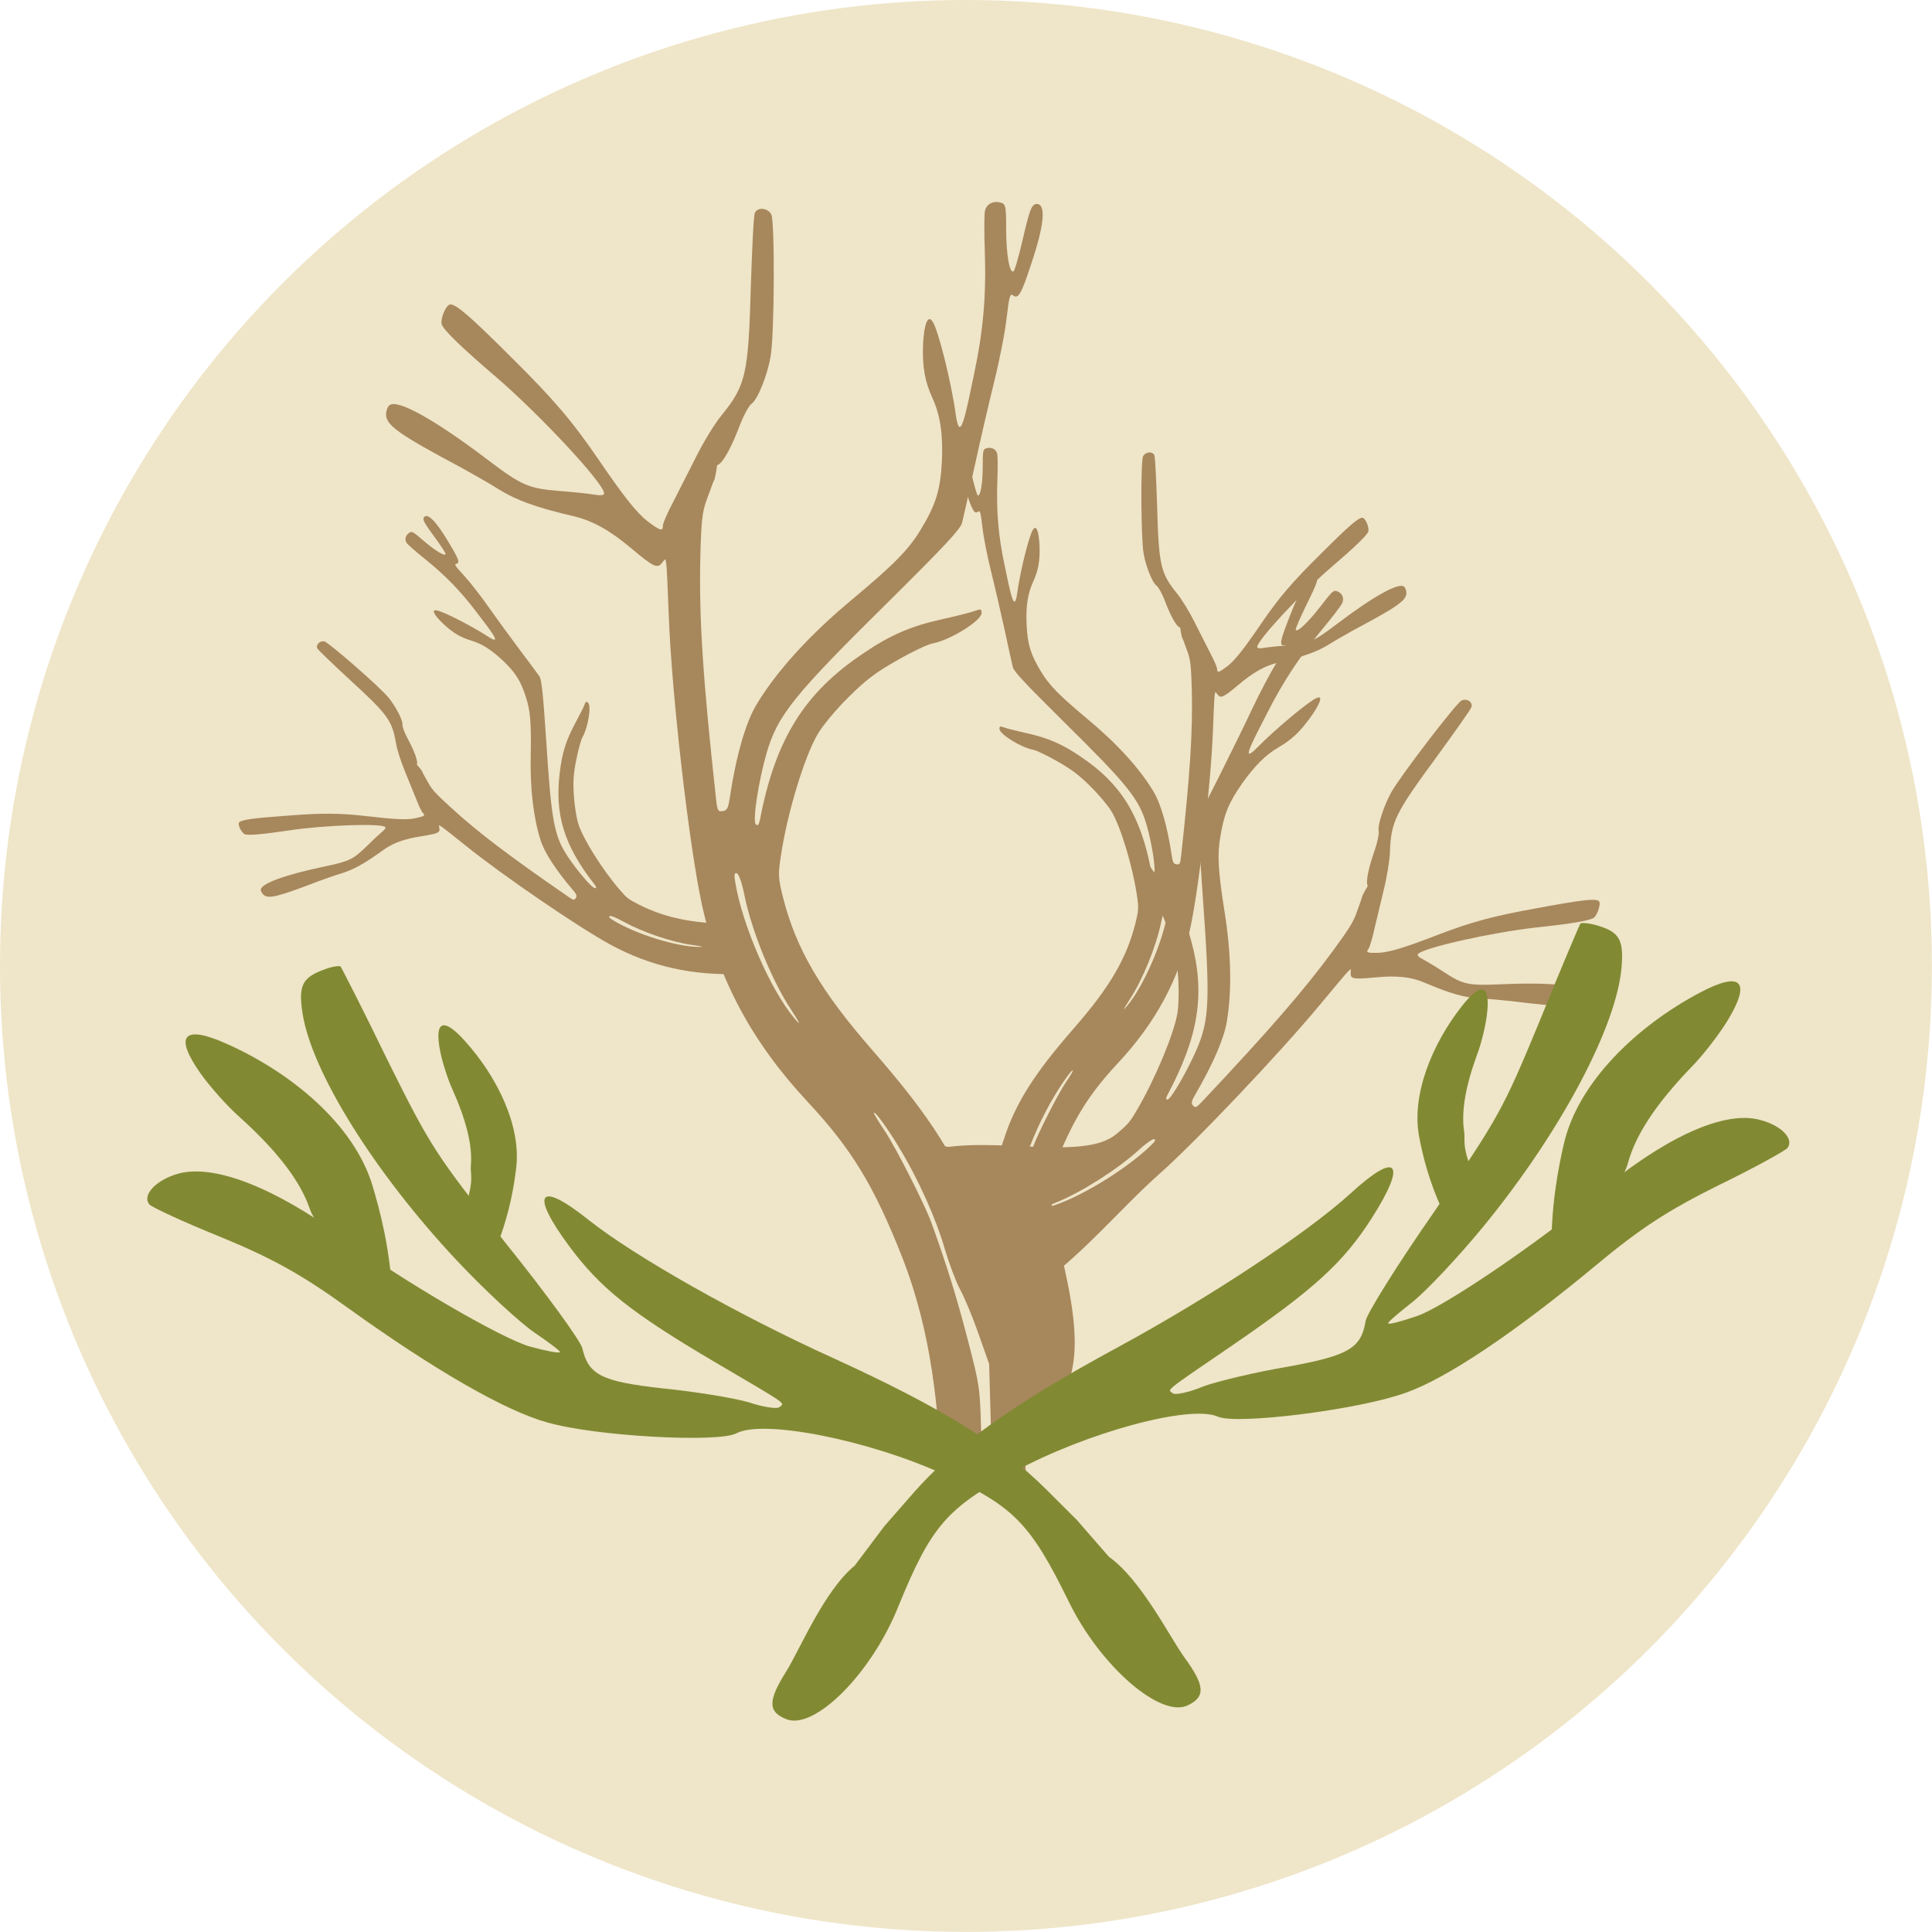
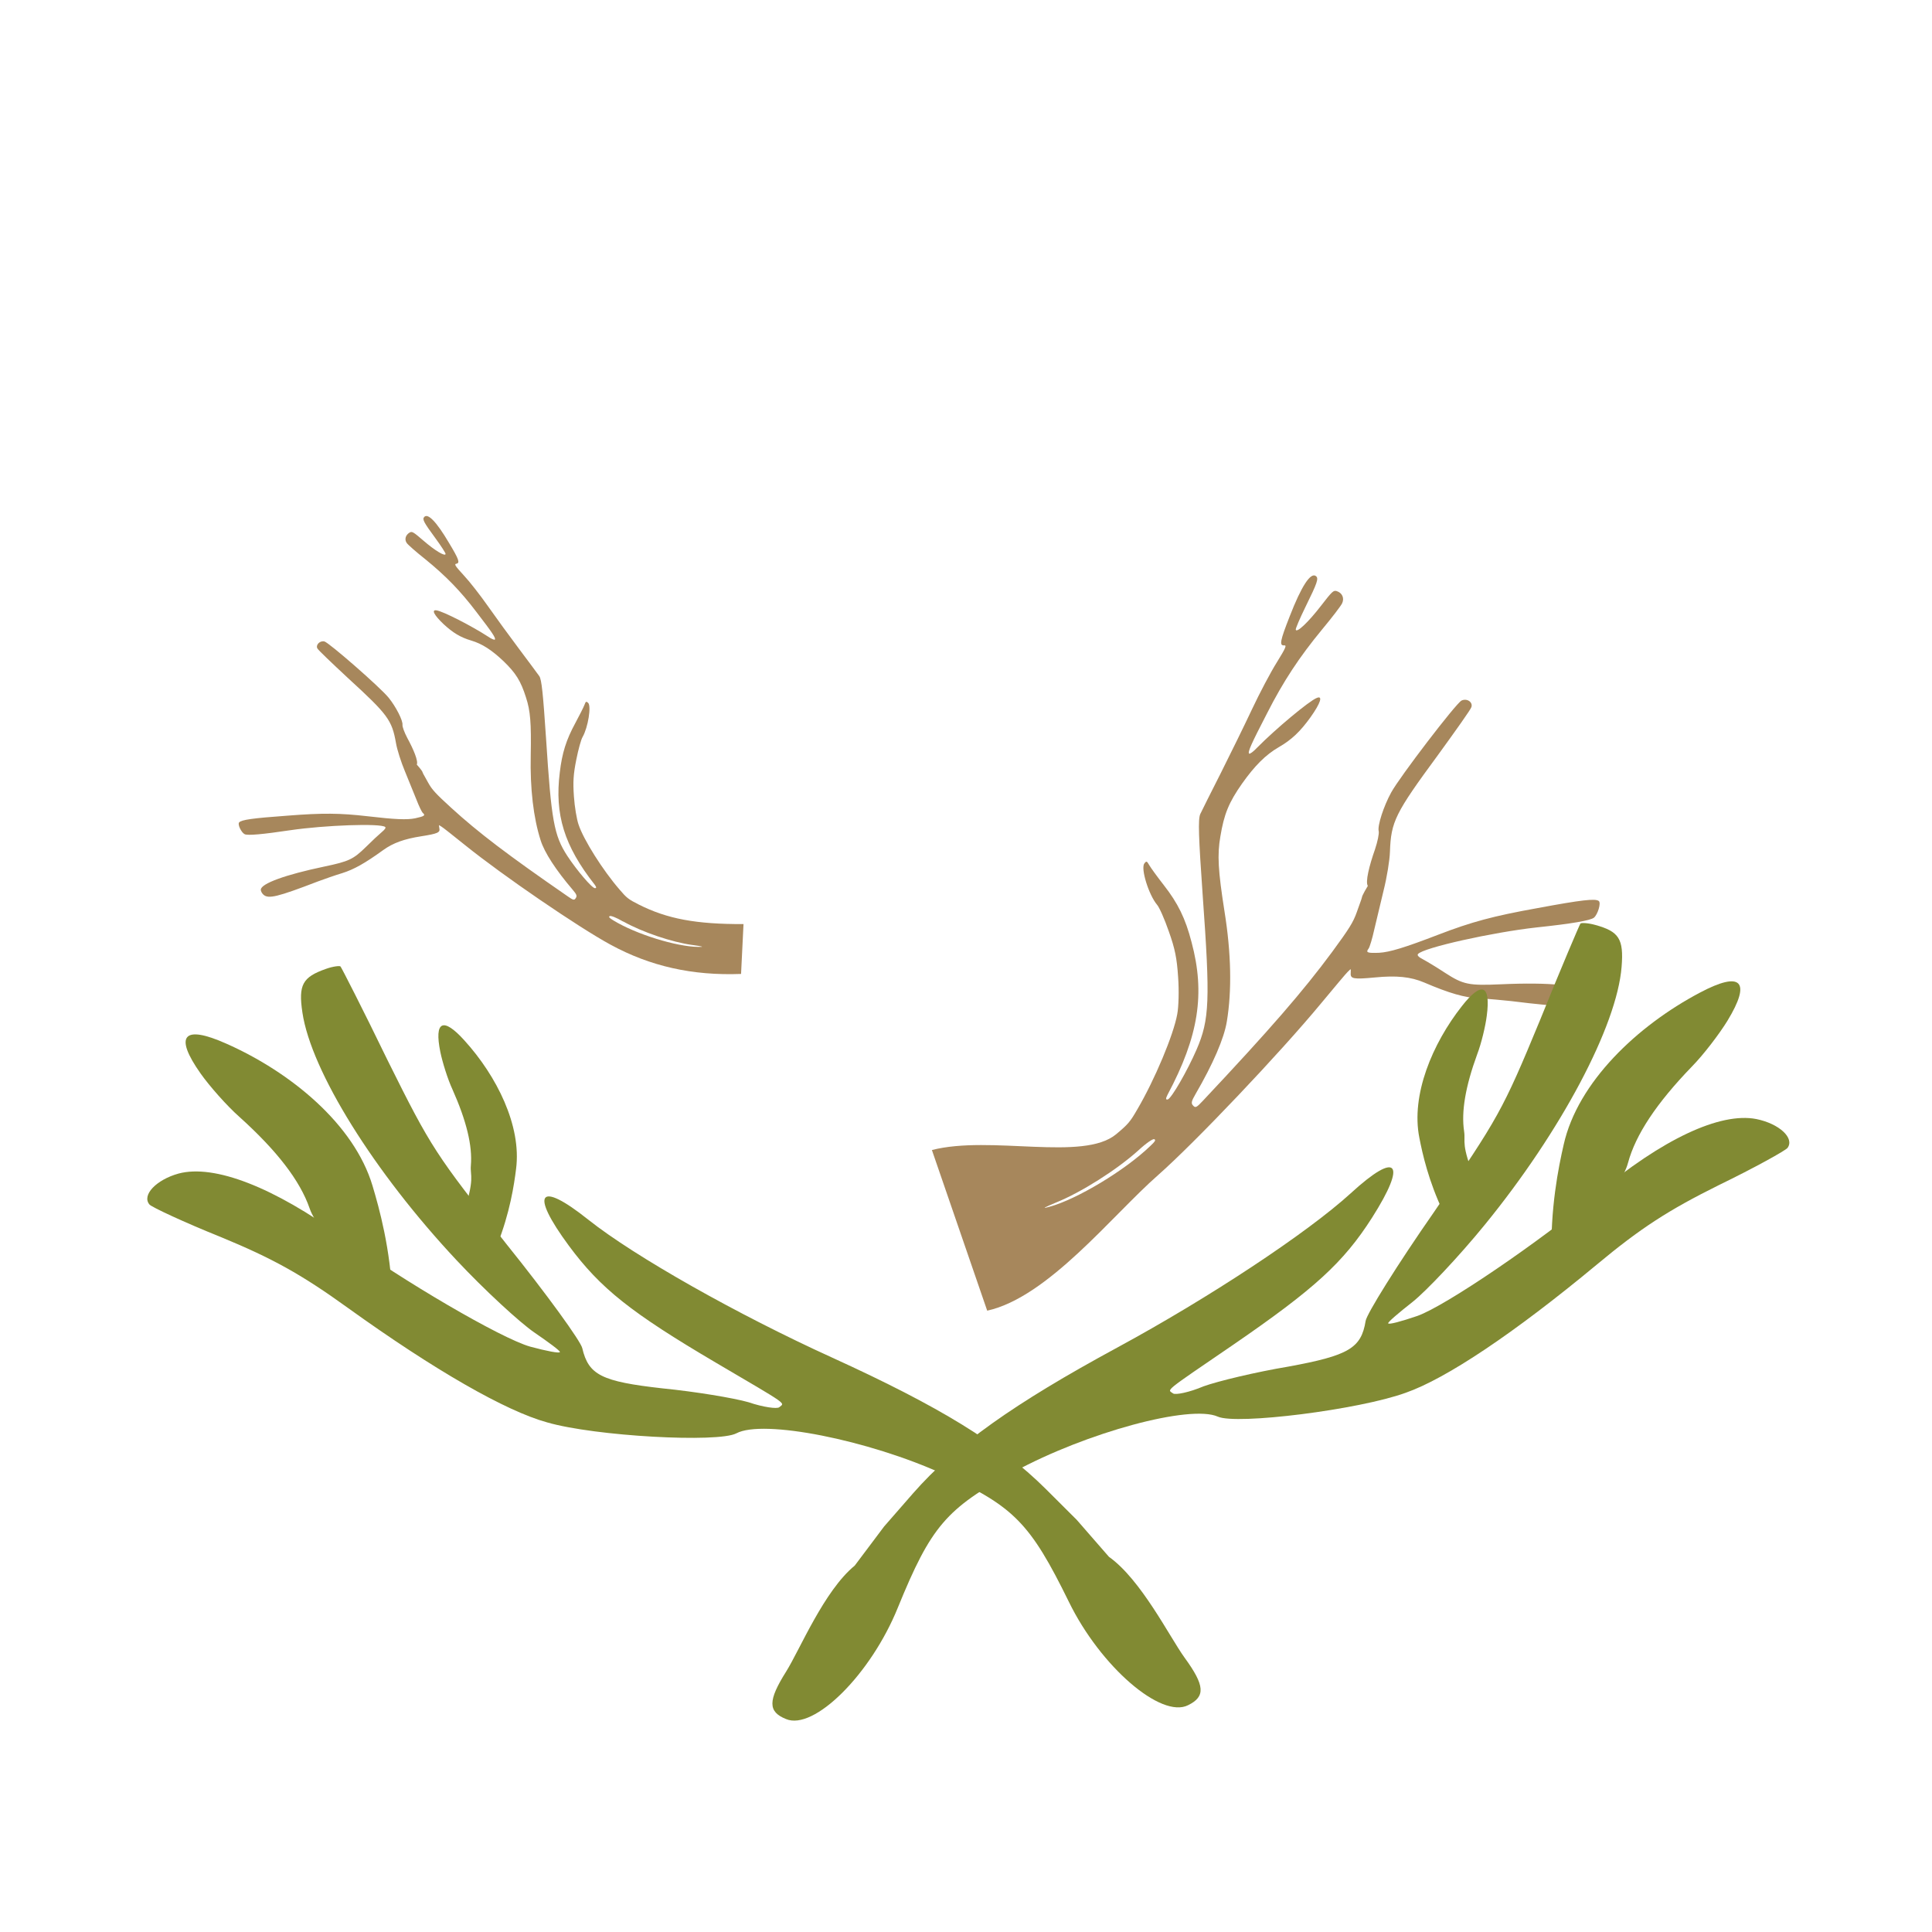
<svg xmlns="http://www.w3.org/2000/svg" viewBox="0 0 220.09 220.09" data-name="Layer 2" id="Layer_2">
  <defs>
    <style>
      .cls-1 {
        fill: #818a33;
      }

      .cls-2 {
        fill: #a7875c;
      }

      .cls-3 {
        fill: #efe5c8;
      }
    </style>
  </defs>
  <g data-name="estapa 1" id="estapa_1">
-     <circle r="110.04" cy="110.04" cx="110.04" class="cls-3" />
-     <path d="M116.97,168.64c-.42-.25-.32-29.13-.88-28.52-.53.61-1.21-.35-1.41,1.94-.25,3.32-.79.61-1.61,1.94.14,1.67-.08-1.09,0,0l-.14-.35-.53-1.53c-.28-.84-.87-2.57-1.28-3.85-1.9-6-5.08-11.02-11.72-18.61-5.92-6.78-8.73-11.58-10.21-17.47-.53-2.12-.56-2.57-.25-4.58.7-4.83,2.68-11.39,4.21-13.98.53-.92,2.07-2.79,3.46-4.16,1.98-1.98,3.15-2.87,5.58-4.24,1.7-.98,3.52-1.84,4.05-1.93,2.04-.39,5.58-2.6,5.58-3.46,0-.47-.08-.5-.75-.25-.45.17-2.12.59-3.74.95-3.54.78-5.94,1.81-9.01,3.91-6.7,4.49-9.99,9.77-11.75,18.95-.14.59-.25.73-.47.5-.39-.39.31-4.88,1.2-8.01,1.28-4.44,3.07-6.64,14.12-17.55,6.22-6.17,7.95-8.01,8.18-8.79.14-.56.78-3.4,1.4-6.31.64-2.93,1.65-7.31,2.26-9.77s1.26-5.75,1.42-7.31c.28-2.4.39-2.79.73-2.51.59.47.95-.17,2.09-3.66,1.48-4.41,1.67-6.75.61-6.75-.59,0-.81.61-1.65,4.24-.42,1.81-.87,3.35-1,3.43-.45.28-.84-1.93-.84-4.8,0-2.6-.06-2.85-.56-3.01-.87-.28-1.65.11-1.84.87-.11.39-.11,2.48-.03,4.66.17,5-.17,9.04-1.23,14.01-.98,4.8-1.31,6-1.65,6-.14,0-.33-.59-.42-1.34-.5-3.66-1.98-9.66-2.65-10.66-.53-.84-.98.22-1.09,2.68-.08,2.48.2,4.13,1.09,6.06.89,1.98,1.2,4.13,1.06,7.2-.17,3.24-.7,4.94-2.4,7.73-1.37,2.29-2.99,3.93-7.73,7.9-4.88,4.05-8.62,8.15-10.94,11.97-1.28,2.09-2.37,5.89-3.1,10.74-.17,1.14-.31,1.42-.81,1.48-.53.08-.61-.08-.75-1.4-1.51-13.7-1.95-20.71-1.79-27.6.11-4.13.22-5.11.75-6.53.87-2.37.59-1.65.84-2.22-.06.25.16-.37.32-1.65.7-.2,1.77-2.35,2.63-4.67.42-1.06.98-2.09,1.28-2.32.7-.47,1.79-3.18,2.18-5.36.45-2.48.5-15.43.08-16.24-.42-.75-1.59-.84-1.87-.14-.14.28-.31,3.96-.45,8.18-.28,10.19-.56,11.44-3.35,14.87-.78.95-2.09,3.1-2.93,4.8-.84,1.67-2.04,4.02-2.62,5.16-.61,1.14-1.12,2.32-1.12,2.57,0,.73-.31.61-1.73-.45-1.26-.98-2.68-2.76-5.67-7.14-2.9-4.24-5.02-6.75-9.82-11.5-4.74-4.74-6.31-6.08-6.98-6.08-.5,0-1.17,1.59-1,2.26.17.61,2.2,2.6,6.22,6.03,5.02,4.33,12.28,12.11,12.28,13.23,0,.22-.36.28-1.17.14-.67-.11-2.48-.31-4.05-.42-3.4-.28-4.21-.64-8.04-3.54-6.03-4.58-10.3-6.95-11.19-6.22-.22.17-.39.64-.39,1.03,0,1.26,1.4,2.26,8.68,6.14,1.14.64,3.04,1.7,4.19,2.43,1.98,1.23,4.21,2.04,8.48,3.04,2.23.53,4.16,1.62,6.64,3.71,2.46,2.07,2.93,2.29,3.43,1.62.22-.28.39-.47.42-.39,0,.06.06.31.08.53.06.22.17,2.79.28,5.72.33,9.13,2.32,26.37,3.8,33.15,1.84,8.4,5.72,15.63,12.03,22.38,5,5.36,7.53,9.52,10.72,17.58,3.46,8.76,4.21,17.69,4.49,25.26M84.83,102.1c.84,4.05,3.1,9.57,5.22,12.81,1.09,1.67,1.26,2.07.47,1.12-2.71-3.18-5.94-10.58-6.75-15.46-.17-.95-.11-1.17.17-1.09.22.08.61,1.14.89,2.62ZM102.36,130.62c2.18,3.54,4.33,8.32,5.27,11.67.5,1.67,1.28,3.74,1.73,4.58.47.84,1.42,3.1,2.09,5.02l1.23,3.49.17,6.06c.17,6,.17,6.08-.42,6.08-.53,0-.56-.2-.67-4.83-.14-4.69-.17-4.91-1.56-10.24-1.23-4.74-2.4-8.46-4.07-13.09-.78-2.15-3.99-8.46-5.3-10.47-.73-1.06-1.28-2.01-1.28-2.09.03-.36,1.48,1.62,2.82,3.82Z" class="cls-2" />
-     <path d="M116.82,162.57c11.87-5.23.84-23.45,3.2-29.44,2.18-5.52,3.91-8.36,7.33-12.02,4.31-4.62,6.97-9.56,8.23-15.31,1.01-4.64,2.37-16.43,2.6-22.67.08-2,.15-3.76.19-3.91.02-.15.06-.32.06-.36.02-.06.13.08.29.27.34.46.67.31,2.35-1.11,1.7-1.43,3.02-2.18,4.54-2.54,2.92-.69,4.45-1.24,5.8-2.08.78-.5,2.08-1.22,2.86-1.66,4.98-2.65,5.94-3.34,5.94-4.2,0-.27-.11-.59-.27-.71-.61-.5-3.53,1.13-7.65,4.26-2.61,1.98-3.17,2.23-5.5,2.42-1.07.08-2.31.21-2.77.29-.55.1-.8.06-.8-.1,0-.76,4.96-6.09,8.4-9.05,2.75-2.35,4.14-3.7,4.26-4.12.11-.46-.34-1.55-.69-1.55-.46,0-1.53.92-4.77,4.16-3.28,3.24-4.73,4.96-6.72,7.86-2.04,3-3.02,4.22-3.87,4.89-.97.73-1.18.8-1.18.31,0-.17-.34-.97-.76-1.76-.4-.78-1.22-2.39-1.79-3.53-.57-1.16-1.47-2.63-2-3.28-1.91-2.35-2.1-3.21-2.29-10.17-.1-2.88-.21-5.4-.31-5.59-.19-.48-.99-.42-1.28.1-.29.55-.25,9.41.06,11.11.27,1.49,1.01,3.34,1.49,3.66.21.15.59.86.88,1.58.59,1.58,1.32,3.06,1.8,3.19.11.88.26,1.3.22,1.13.17.39-.01-.1.58,1.52.36.97.44,1.64.52,4.47.11,4.71-.19,9.5-1.22,18.88-.1.9-.15,1.01-.52.95-.34-.04-.44-.23-.55-1.01-.5-3.32-1.24-5.92-2.12-7.35-1.58-2.61-4.14-5.42-7.48-8.19-3.24-2.71-4.35-3.84-5.29-5.4-1.16-1.91-1.53-3.07-1.64-5.29-.1-2.1.11-3.57.73-4.92.61-1.32.8-2.44.74-4.14-.08-1.68-.38-2.4-.74-1.83-.46.69-1.47,4.79-1.81,7.29-.06.52-.19.92-.29.92-.23,0-.46-.82-1.13-4.1-.73-3.4-.95-6.16-.84-9.58.06-1.49.06-2.92-.02-3.19-.13-.52-.67-.78-1.26-.59-.34.11-.38.29-.38,2.06,0,1.97-.27,3.47-.57,3.28-.1-.06-.4-1.11-.69-2.35-.57-2.48-.73-2.9-1.13-2.9-.73,0-.59,1.6.42,4.62.78,2.39,1.03,2.82,1.43,2.5.23-.19.31.08.5,1.72.11,1.07.55,3.32.97,5s1.11,4.68,1.55,6.68c.42,1.98.86,3.93.95,4.31.15.53,1.34,1.79,5.59,6.01,7.56,7.46,8.78,8.97,9.66,12,.61,2.14,1.09,5.21.82,5.48-.15.15-.23.06-.32-.34-1.2-6.28-3.45-9.89-8.03-12.96-2.1-1.43-3.74-2.14-6.16-2.67-1.11-.25-2.25-.53-2.56-.65-.46-.17-.52-.15-.52.17,0,.59,2.42,2.1,3.82,2.37.36.06,1.6.65,2.77,1.32,1.66.94,2.46,1.55,3.82,2.9.95.94,2,2.21,2.37,2.84,1.05,1.77,2.4,6.26,2.88,9.56.21,1.37.19,1.68-.17,3.13-1.01,4.03-2.94,7.31-6.99,11.95-4.54,5.19-6.72,8.63-8.02,12.73-.29.88-.69,2.06-.88,2.63l-.36,1.05-.09.24c.06-.74-.1,1.15,0,0-.56-.91-.93.95-1.1-1.33-.13-1.56-7.42-2.24-7.78-2.66-.38-.42,10.93,23.91,10.64,24.08M132.89,103.3c.19-.06.23.1.11.74-.55,3.34-2.77,8.4-4.62,10.57-.53.65-.42.38.32-.76,1.45-2.21,3-5.99,3.57-8.76.19-1.01.46-1.74.61-1.79ZM122.22,121.99c0,.06-.38.71-.88,1.43-.9,1.37-3.09,5.69-3.63,7.16-1.15,3.17-1.95,5.71-2.79,8.95-.95,3.65-.97,3.8-1.07,7-.08,3.17-.1,3.3-.46,3.3-.4,0-.4-.06-.29-4.16l.11-4.14.84-2.39c.46-1.32,1.11-2.86,1.43-3.44.31-.57.84-1.98,1.18-3.13.65-2.29,2.12-5.55,3.61-7.98.92-1.51,1.91-2.86,1.93-2.61Z" class="cls-2" />
    <path d="M112.46,149.31c6.93-1.53,14.24-10.86,19.45-15.43,4.2-3.7,13.89-13.9,18.61-19.61,1.52-1.83,2.86-3.43,3-3.55.13-.13.28-.27.31-.3.06-.04.06.16.04.44-.05.65.33.72,2.75.49,2.45-.24,4.08-.08,5.61.57,2.92,1.25,4.59,1.72,6.32,1.82,1.01.04,2.61.2,3.58.3,6.06.75,7.35.72,7.97-.09.19-.25.33-.63.29-.84-.15-.86-3.75-1.24-9.44-.98-3.61.16-4.25.04-6.32-1.3-.94-.62-2.07-1.3-2.5-1.53-.53-.27-.71-.47-.6-.61.55-.72,8.54-2.49,13.53-3.04,3.98-.42,6.12-.79,6.52-1.11.43-.36.84-1.68.55-1.9-.38-.3-1.93-.13-6.98.81-5.08.91-7.53,1.58-11.28,3.02-3.87,1.49-5.56,2-6.76,2.07-1.33.05-1.56-.02-1.2-.48.12-.16.42-1.14.64-2.15.24-1,.72-3.03,1.07-4.48.37-1.47.69-3.43.72-4.39.12-3.45.58-4.38,5.48-11.04,2.01-2.77,3.75-5.21,3.8-5.45.19-.57-.52-1.04-1.13-.74-.64.33-7.03,8.68-8.01,10.47-.86,1.57-1.58,3.79-1.42,4.41.06.28-.13,1.19-.42,2.06-.66,1.87-1.12,3.73-.82,4.17-.55.89-.73,1.39-.64,1.2-.14.48.06-.11-.62,1.8-.41,1.15-.83,1.83-2.81,4.53-3.33,4.5-7.06,8.8-14.71,16.94-.73.78-.86.85-1.12.56-.26-.26-.2-.5.27-1.31,2-3.44,3.26-6.36,3.57-8.28.58-3.49.5-7.78-.27-12.55-.73-4.65-.83-6.43-.47-8.51.42-2.55.96-3.88,2.47-6.03,1.44-2.03,2.68-3.28,4.18-4.15,1.46-.84,2.44-1.77,3.62-3.41,1.16-1.63,1.43-2.51.71-2.2-.88.35-4.7,3.54-6.8,5.67-.42.45-.82.74-.9.67-.19-.15.22-1.07,2.04-4.59,1.86-3.66,3.68-6.41,6.26-9.54,1.13-1.36,2.17-2.71,2.3-3.01.26-.57.01-1.17-.62-1.37-.37-.12-.52.02-1.81,1.69-1.43,1.85-2.74,3.09-2.86,2.71-.04-.12.47-1.3,1.13-2.65,1.33-2.7,1.5-3.2,1.17-3.46-.6-.47-1.65,1.12-3,4.61-1.08,2.75-1.19,3.32-.63,3.28.33-.03.2.27-.83,1.94-.68,1.08-1.95,3.48-2.82,5.33-.87,1.85-2.47,5.11-3.56,7.28-1.09,2.14-2.14,4.25-2.34,4.67-.26.6-.19,2.55.28,9.28.86,11.92.78,14.13-.7,17.55-1.04,2.4-2.88,5.6-3.29,5.68-.24.04-.23-.1-.02-.53,3.56-6.68,4.31-11.53,2.74-17.39-.7-2.71-1.55-4.44-3.18-6.52-.74-.95-1.48-1.97-1.65-2.27-.26-.46-.32-.48-.55-.17-.43.56.49,3.55,1.45,4.7.26.29.86,1.65,1.34,3.04.7,1.96.92,3.05,1.06,5.21.11,1.5.06,3.38-.1,4.21-.42,2.35-2.55,7.44-4.55,10.85-.82,1.43-1.06,1.7-2.41,2.83-3.76,3.13-14.27.08-20.99,1.8M131.49,129.78c.2.07.12.24-.45.77-2.88,2.78-8.39,6.09-11.51,6.93-.91.26-.63.09.82-.51,2.81-1.14,6.84-3.68,9.32-5.91.89-.83,1.64-1.33,1.81-1.29Z" class="cls-2" />
    <path d="M84.7,105.27c-5.4.02-8.69-.59-11.94-2.23-1.17-.59-1.38-.76-2.17-1.69-1.92-2.21-4.11-5.69-4.68-7.41-.21-.6-.45-2.03-.53-3.2-.12-1.68-.06-2.56.27-4.2.23-1.16.55-2.32.72-2.59.62-1.08,1.02-3.55.62-3.89-.22-.19-.26-.16-.41.24-.1.27-.57,1.19-1.04,2.07-1.04,1.91-1.51,3.41-1.77,5.62-.6,4.8.5,8.37,3.97,12.78.21.29.23.4.04.41-.33.02-2.09-2.06-3.16-3.69-1.51-2.33-1.81-4-2.41-13.3-.35-5.25-.51-6.76-.77-7.16-.2-.28-1.24-1.69-2.31-3.11-1.08-1.44-2.67-3.62-3.54-4.86-.87-1.24-2.11-2.83-2.76-3.52-.98-1.07-1.11-1.27-.85-1.32.45-.08.3-.5-.84-2.39-1.42-2.4-2.4-3.41-2.82-2.93-.23.27-.04.61,1.28,2.41.66.9,1.18,1.71,1.16,1.8-.05.31-1.2-.38-2.51-1.51-1.18-1.02-1.31-1.09-1.59-.93-.47.28-.6.79-.33,1.18.13.2,1.08,1.03,2.1,1.84,2.33,1.89,4.03,3.63,5.87,6.06,1.79,2.33,2.21,2.95,2.07,3.11-.05.06-.4-.08-.77-.34-1.86-1.21-5.16-2.9-5.88-2.99-.59-.09-.28.53.79,1.55,1.09,1.01,1.95,1.53,3.17,1.89,1.25.37,2.34,1.08,3.68,2.35,1.4,1.35,1.97,2.26,2.56,4.13.5,1.52.61,2.9.54,6.61-.08,3.81.31,7.11,1.13,9.67.44,1.4,1.74,3.39,3.65,5.63.45.53.52.7.35.95-.17.27-.28.25-.93-.21-6.81-4.7-10.16-7.25-13.22-10.04-1.83-1.67-2.23-2.11-2.67-2.91-.74-1.32-.52-.92-.67-1.26.09.13-.1-.22-.62-.79.19-.39-.37-1.73-1.08-3.03-.32-.61-.57-1.27-.55-1.49.06-.5-.74-2.06-1.57-3.09-.95-1.18-6.8-6.29-7.33-6.42-.51-.11-1,.39-.8.79.07.17,1.68,1.7,3.53,3.42,4.51,4.13,4.97,4.75,5.43,7.37.12.73.58,2.17,1.02,3.22.43,1.04,1.02,2.5,1.31,3.22.28.73.61,1.42.73,1.52.33.29.16.38-.88.61-.94.19-2.31.13-5.47-.24-3.06-.35-5.04-.38-9.08-.06-4.02.29-5.24.47-5.5.77-.2.23.26,1.16.63,1.34.34.17,2.04.02,5.18-.45,3.94-.58,10.32-.81,10.83-.37.1.09-.02.27-.4.59-.31.26-1.12,1.01-1.78,1.67-1.46,1.43-1.95,1.66-4.77,2.25-4.44.93-7.2,1.94-7.22,2.63-.01.17.14.43.31.58.57.49,1.57.26,6.2-1.52.74-.27,1.97-.71,2.75-.94,1.34-.42,2.58-1.11,4.71-2.65,1.12-.8,2.37-1.25,4.29-1.55,1.9-.3,2.19-.43,2.08-.92-.04-.21-.06-.36-.01-.34.03.02.16.1.27.17.12.06,1.33,1.02,2.7,2.12,4.27,3.44,12.87,9.32,16.53,11.31,4.53,2.47,9.34,3.55,14.88,3.34M71.01,104.98c2.16,1.21,5.56,2.36,7.86,2.67,1.19.16,1.43.24.69.22-2.51-.02-7.13-1.46-9.67-3.01-.5-.3-.58-.41-.43-.5.13-.07.76.17,1.54.63Z" class="cls-2" />
    <g>
      <path d="M97.37,178.35c-3.48,2.85-6.25,9.56-7.8,12.05-2.1,3.33-2.1,4.6-.03,5.43,3.18,1.35,9.67-5.1,12.74-12.69,3.78-9.27,5.52-11.29,13.24-15.48,8.27-4.49,20.07-7.68,23.21-6.28,2.13.96,16.08-.78,21.41-2.72,4.61-1.61,12.37-6.8,21.74-14.58,5.05-4.21,8.24-6.25,13.9-9.06,4.1-1.99,7.62-3.95,7.85-4.25.83-1.12-.94-2.76-3.55-3.29-4.14-.81-10.75,2.32-18.18,8.54-6.38,5.35-17.21,12.75-20.44,13.89-1.81.62-3.29,1.02-3.32.84-.06-.13,1.23-1.22,2.77-2.43,1.54-1.22,5.31-5.2,8.27-8.84,8.65-10.61,15.02-22.61,15.55-29.34.26-3.2-.31-4.03-2.99-4.77-.85-.24-1.62-.26-1.7-.16-.11.15-2.21,5.07-4.61,11.02-4.29,10.39-4.74,11.09-12.02,21.77-4.24,6.08-7.73,11.7-7.84,12.48-.5,3.1-1.92,3.94-8.8,5.2-3.71.62-8.04,1.66-9.67,2.25-1.62.69-3.2,1-3.46.81-.66-.49-1.27,0,6.85-5.55,9.26-6.36,12.54-9.36,15.79-14.44,4.06-6.37,2.92-7.7-2.4-2.82-5,4.56-16.24,11.97-26.6,17.58-11.83,6.41-18.44,11.11-23.26,16.6l-3.3,3.78" class="cls-1" />
      <path d="M176.75,143.48c-.17-5.8.79-10.5,1.38-13.08,1.6-7.14,8.41-13.56,15.5-17.31,4.74-2.52,5.91-1.33,3.16,3.19-.92,1.5-2.73,3.88-4.08,5.25-4,4.14-6.38,7.72-7.25,10.94-.49,1.82-1.4,1.58-1.61,8.49" class="cls-1" />
      <path d="M164.43,138.1c-1.7-3.55-2.4-6.73-2.74-8.49-.97-4.87,1.48-10.72,4.85-15,2.25-2.87,3.3-2.45,2.83,1.11-.15,1.19-.62,3.16-1.09,4.38-1.34,3.67-1.83,6.54-1.49,8.78.19,1.26-.43,1.36,1.34,5.71" class="cls-1" />
    </g>
    <g>
      <path d="M126.33,177.35c3.67,2.61,6.9,9.11,8.61,11.48,2.32,3.18,2.41,4.44.41,5.42-3.08,1.57-10-4.42-13.59-11.78-4.41-8.99-6.29-10.88-14.28-14.53-8.56-3.91-20.55-6.28-23.59-4.66-2.06,1.1-16.1.34-21.55-1.24-4.71-1.29-12.81-5.93-22.7-13.04-5.33-3.85-8.65-5.67-14.49-8.08-4.23-1.7-7.87-3.41-8.12-3.7-.91-1.06.75-2.82,3.31-3.53,4.08-1.09,10.88,1.57,18.72,7.27,6.73,4.9,18.05,11.53,21.35,12.45,1.85.5,3.35.79,3.37.61.05-.13-1.31-1.13-2.93-2.24s-5.66-4.82-8.86-8.24c-9.36-9.99-16.55-21.52-17.54-28.19-.48-3.18.03-4.04,2.66-4.97.83-.3,1.6-.38,1.68-.28.12.14,2.56,4.9,5.36,10.68,5,10.07,5.49,10.73,13.5,20.89,4.65,5.78,8.52,11.14,8.68,11.91.72,3.06,2.19,3.8,9.13,4.58,3.74.37,8.14,1.1,9.81,1.58,1.66.57,3.26.78,3.5.57.62-.54,1.26-.09-7.21-5.07-9.68-5.7-13.16-8.47-16.75-13.32-4.49-6.08-3.44-7.48,2.2-2.98,5.3,4.21,17.02,10.82,27.75,15.7,12.25,5.58,19.16,9.81,24.35,14.96l3.55,3.54" class="cls-1" />
      <path d="M44.72,148.05c-.23-5.8-1.52-10.42-2.28-12.96-2.09-7.01-9.32-12.95-16.66-16.2-4.9-2.19-5.98-.92-2.93,3.4,1.02,1.44,2.99,3.68,4.43,4.95,4.28,3.86,6.9,7.26,7.99,10.41.62,1.78,1.5,1.48,2.2,8.36" class="cls-1" />
      <path d="M56.64,141.82c1.45-3.66,1.93-6.88,2.15-8.66.64-4.92-2.22-10.6-5.88-14.63-2.44-2.71-3.46-2.21-2.75,1.3.24,1.17.84,3.11,1.39,4.29,1.59,3.57,2.28,6.4,2.09,8.65-.11,1.27.53,1.33-.94,5.79" class="cls-1" />
    </g>
  </g>
</svg>